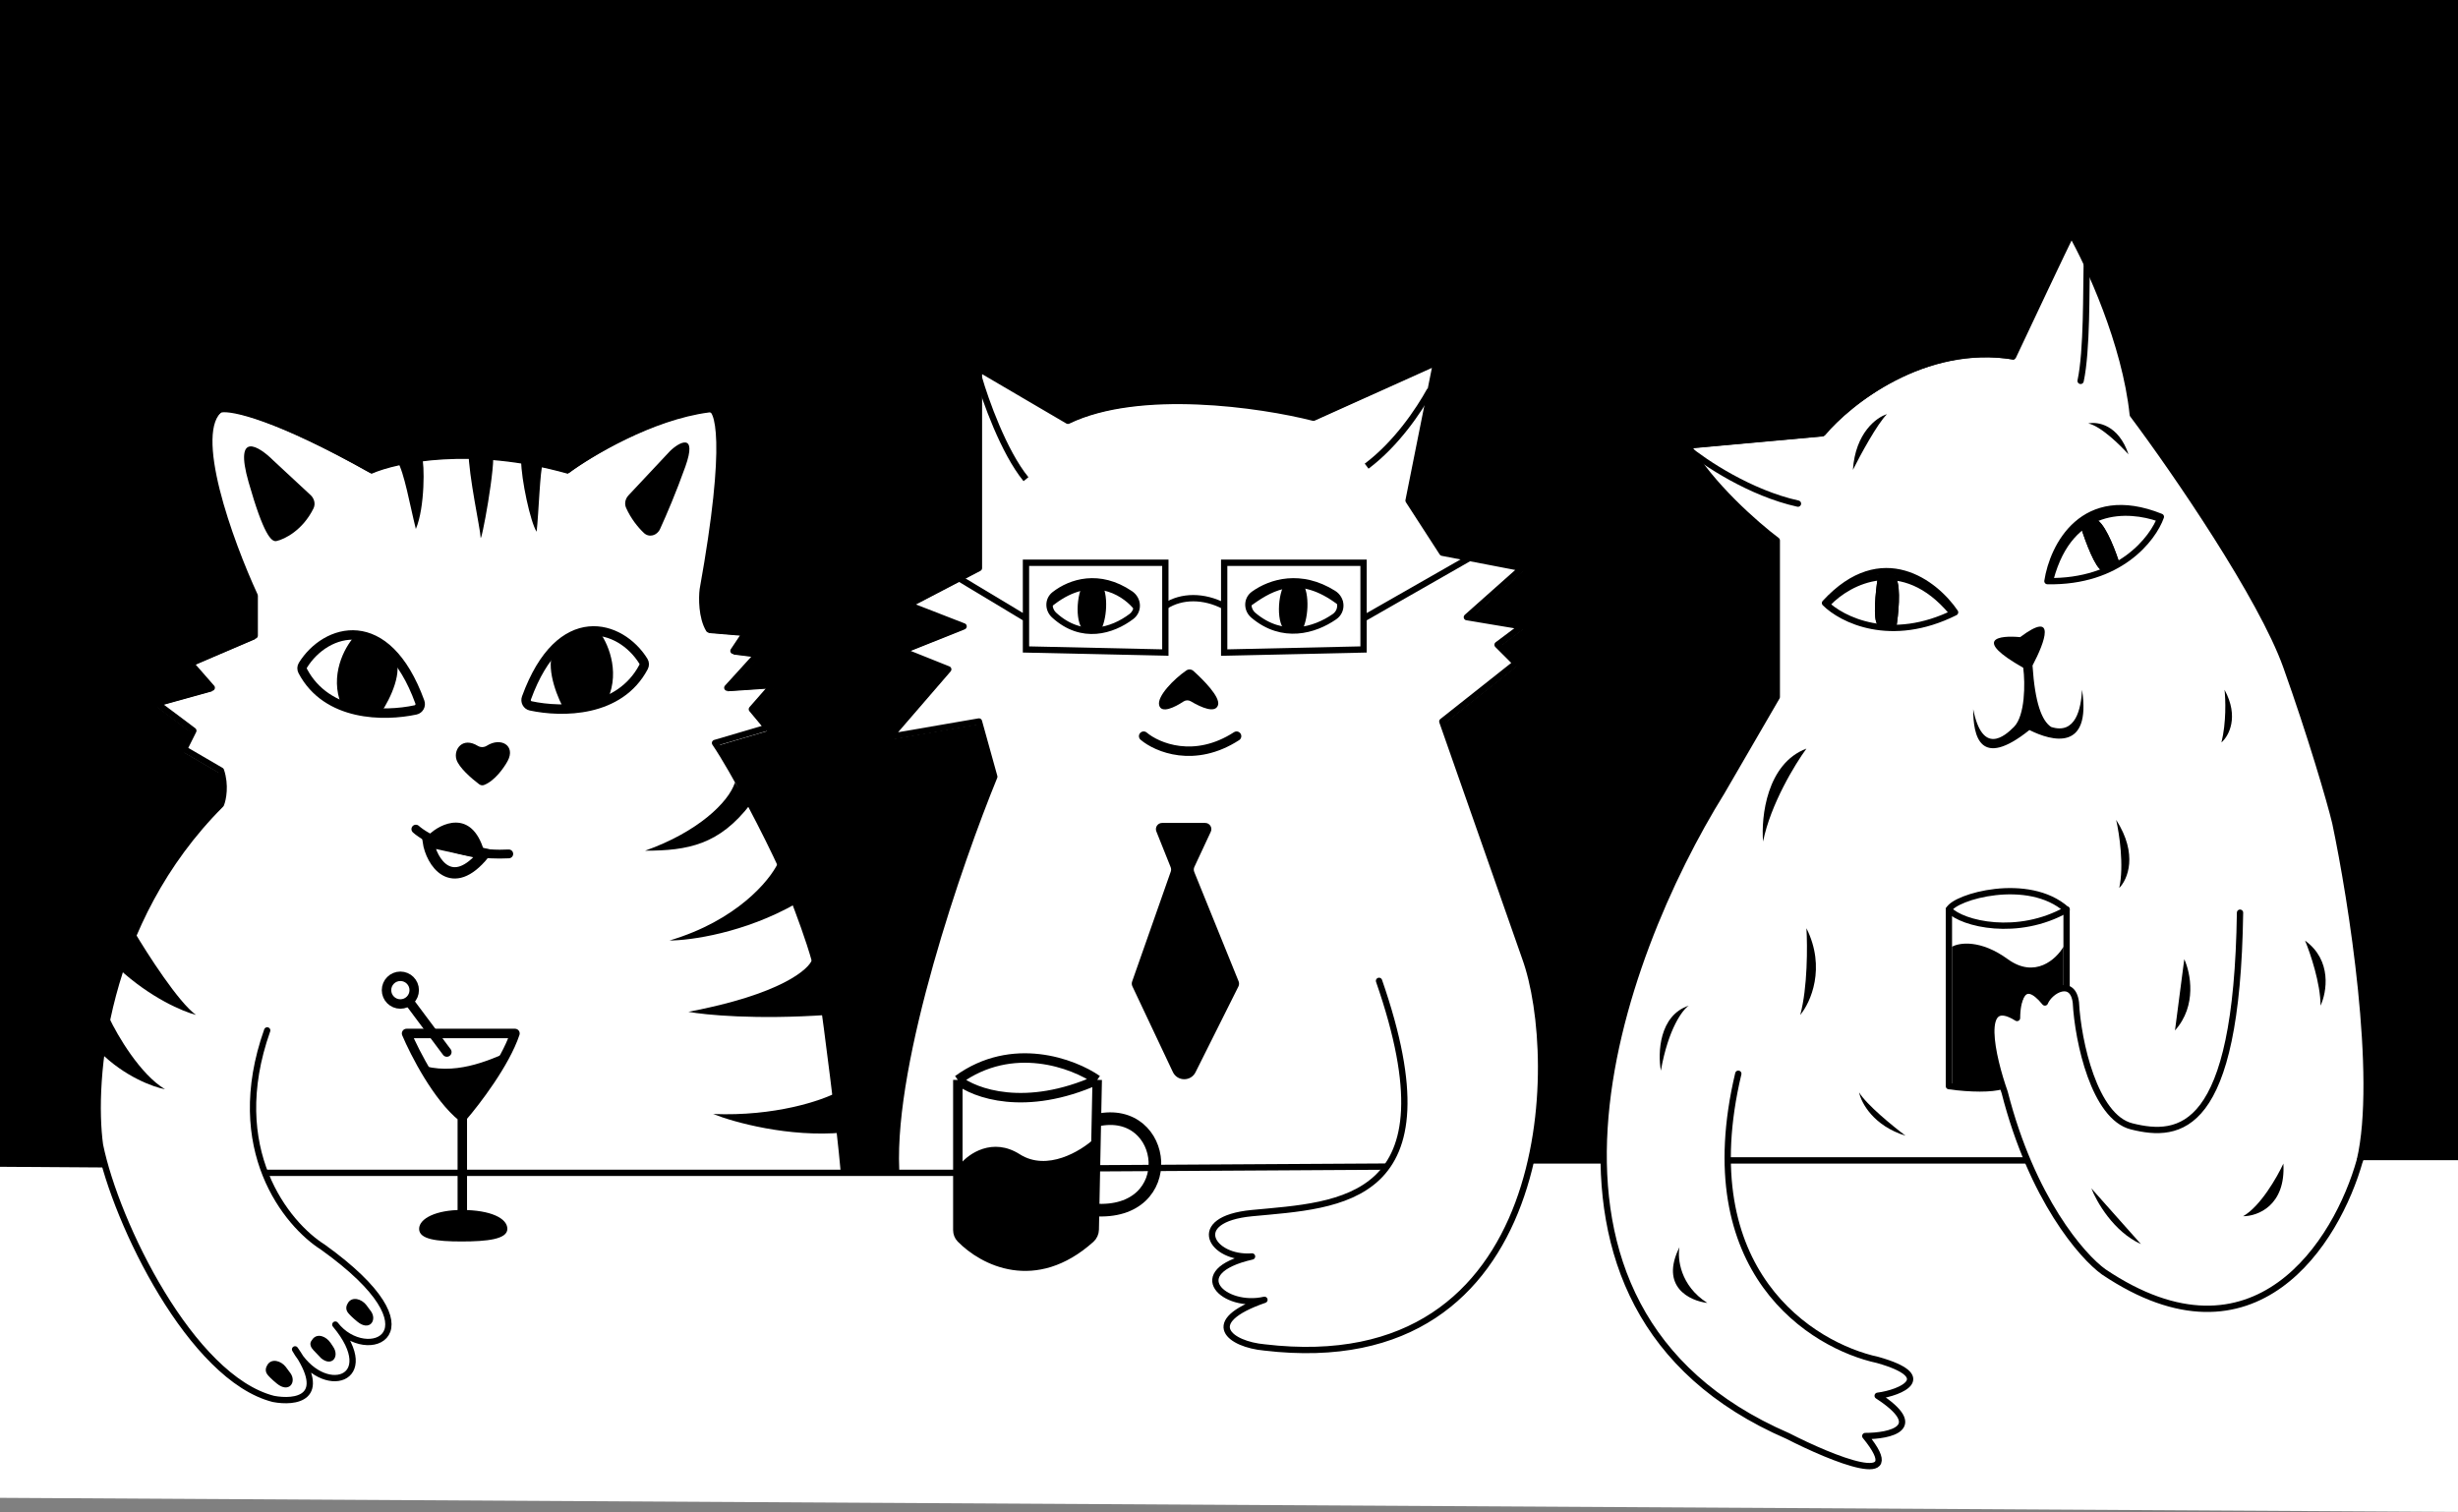
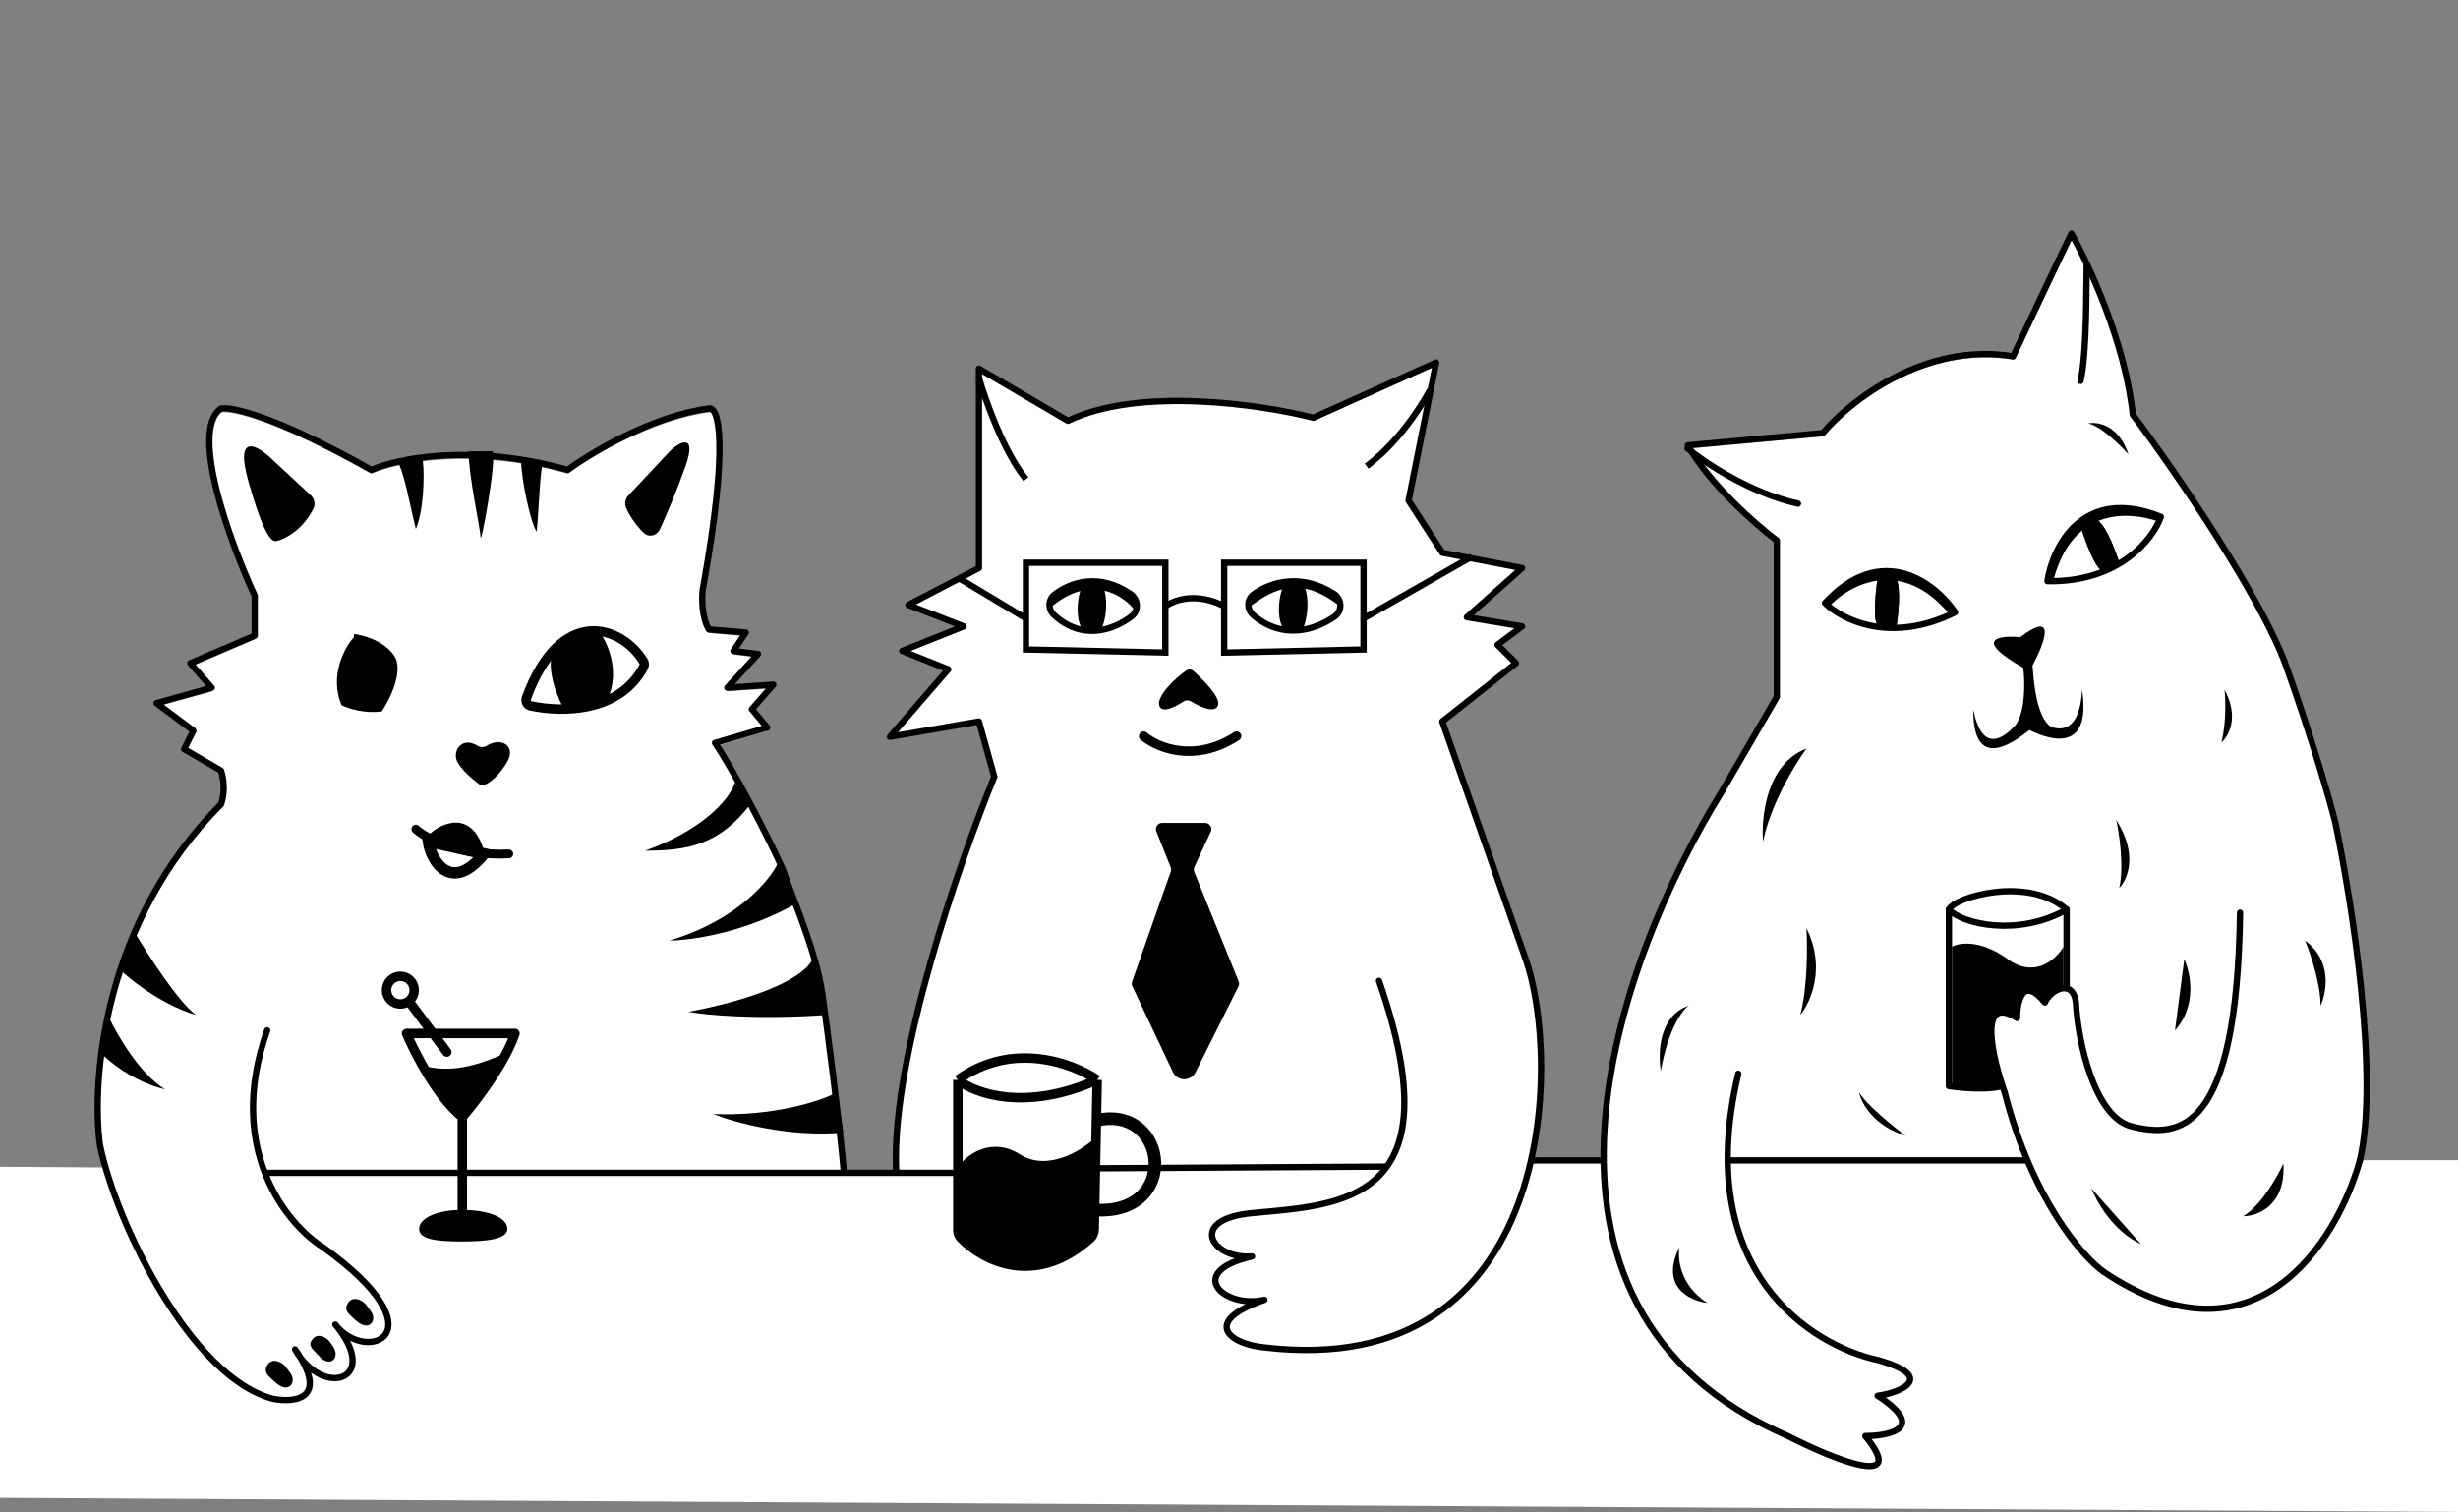
<svg xmlns="http://www.w3.org/2000/svg" width="390" height="240" viewBox="0 0 390 240" fill="none">
  <rect x="0" y="0" width="390" height="240" fill="#808080" stroke="none" />
-   <path d="M-36 0H407V193L-36 185.5V0Z" fill="black" />
+   <path d="M-36 0H407V193V0Z" fill="black" />
  <path d="M283.716 228.401C236.405 207.959 256.742 152.585 273.169 126.214L281.958 111.12V86.288C278.702 83.854 271.313 77.427 267.797 71.194L289.282 69.247C293.514 64.215 305.494 54.737 319.557 57.074C322.162 51.556 327.663 39.936 328.835 37.599C331.602 42.468 337.43 55.03 338.602 66.326C345.438 75.415 359.111 95.345 363.017 106.252C366.923 117.158 370.016 127.675 370.83 131.083C373.434 143.418 377.431 173.908 373.679 187.152L274.183 186.103C275.027 206.293 289.504 214.5 298.008 216.327C307.443 218.98 301.786 221.521 298.008 222.013C305.893 227.123 299.979 228.401 296.036 228.401C303.133 237.049 290.78 232.004 283.716 228.401Z" fill="white" />
  <path d="M200.8 214.222C247.185 219.727 248.009 168.448 242.166 152.378L229.021 114.882L240.706 105.63L237.784 102.708L241.679 99.786L232.916 98.325L241.679 90.534L229.021 88.099L223.665 79.821L228.047 57.907L208.572 66.673C200.295 64.563 180.918 61.706 169.622 67.16L155.503 58.881V90.534L144.305 96.377L153.069 99.786L143.331 103.682L150.634 106.604L141.384 117.317L155.503 114.882L157.937 123.647C152.42 137.12 141.579 168.448 142.358 185.979H219.884C215.277 191.812 206.379 192.185 198.834 192.903C188.515 193.886 192.446 200.275 198.834 199.784C188.024 202.241 194.412 208.139 200.8 206.664C190.579 210.203 195.394 213.731 200.8 214.222Z" fill="white" />
  <path d="M43.419 222.389C30.405 219.076 18.454 194.547 15.921 182.151C14.532 171.938 16.424 146.845 35.108 128.175C35.433 127.364 35.887 125.16 35.108 122.826L29.269 119.423L30.729 116.506L24.89 112.13L33.648 109.699L30.242 105.809L40.46 101.433V95.112C36.568 86.684 30.048 68.954 35.108 65.453C36.73 65.129 43.769 66.62 58.949 75.177C63.004 73.394 74.908 70.896 90.089 75.175C93.819 72.42 103.518 66.618 112.47 65.451C113.93 65.127 115.779 70.41 111.497 94.137C111.335 95.434 111.302 98.513 112.47 100.458L118.309 100.944L116.363 103.862L120.255 104.348L115.39 109.696L122.688 109.21L119.282 113.1L121.715 116.017L113.443 118.448C116.525 122.986 121.715 133.035 124.148 138.383C125.769 143.135 129.5 151.511 130.473 158.318C131.136 162.96 133.23 179.01 133.879 186.518H42.059C44.368 192.504 48.351 196.507 51.276 198.344C70.076 211.833 58.59 216.808 53.518 210.951C59.934 218.979 52.309 221.915 47.733 215.878C51.702 222.463 46.65 223.004 43.419 222.389Z" fill="white" />
  <path d="M-31.5 184.934L137.602 186.09L281.095 184.934L122.15 186.875L236.714 184.104L407.5 184.104L405 240L-31.5 237.5V208.5V184.934Z" fill="white" />
  <path d="M180 96C178.208 94.002 173.257 90.705 167 95.5" stroke="black" stroke-linecap="square" />
  <path d="M198.79 95.907L198.383 96.198L197.802 95.384L198.209 95.093L198.79 95.907ZM212.8 95.1C213.021 95.266 213.065 95.579 212.9 95.8C212.734 96.021 212.421 96.066 212.2 95.9L212.8 95.1ZM198.209 95.093C199.941 93.856 201.954 92.612 204.37 92.314C206.808 92.012 209.575 92.681 212.8 95.1L212.2 95.9C209.135 93.601 206.621 93.043 204.492 93.306C202.34 93.572 200.499 94.687 198.79 95.907L198.209 95.093Z" fill="black" />
  <path d="M204.065 100.105C202.493 99.319 202.591 94.209 204.065 92.243H206.522C207.997 94.209 207.505 98.631 206.522 100.105H204.065Z" fill="black" />
  <path d="M179.347 94.234C174.412 90.883 169.873 92.348 167.308 94.354C166.257 95.176 166.278 96.713 167.262 97.614C171.664 101.644 176.526 100.083 179.5 97.838C180.734 96.907 180.626 95.102 179.347 94.234Z" stroke="black" stroke-linejoin="round" />
  <path d="M211.572 94.174C206.405 90.935 201.655 92.331 198.93 94.288C197.788 95.108 197.804 96.736 198.88 97.643C203.496 101.535 208.575 100.051 211.726 97.863C213.058 96.939 212.946 95.035 211.572 94.174Z" stroke="black" stroke-linejoin="round" />
  <path d="M73.353 192.493V177.26M73.353 177.26C75.483 174.803 80.135 168.709 81.707 163.992H64.508C65.819 167.104 69.422 174.115 73.353 177.26Z" stroke="black" stroke-width="1.5" stroke-linejoin="round" />
  <path d="M161.804 183.163C157.48 180.412 153.671 183.085 152.36 184.723V196.268C161.402 204.13 170.322 199.379 173.598 195.939V180.706C171.468 182.672 166.128 185.915 161.804 183.163Z" fill="black" />
  <path d="M151.976 171.36V195.182C151.976 195.664 152.144 196.132 152.482 196.477C156.019 200.083 164.227 204.342 172.984 196.498C173.38 196.144 173.604 195.631 173.614 195.1L174.089 171.36M151.976 171.36C160.625 165.07 170.322 168.739 174.089 171.36M151.976 171.36C154.597 173.489 162.689 176.471 174.089 171.36" stroke="black" stroke-width="1.5" stroke-linejoin="round" />
  <path d="M174.089 177.745C185.391 175.29 187.357 192.98 173.598 191.996" stroke="black" stroke-width="2" />
  <path d="M297.92 99.135C297.134 98.348 297.593 93.893 297.92 91.763H300.869C301.655 93.336 301.197 97.66 300.869 99.626C300.214 99.79 298.707 99.921 297.92 99.135Z" fill="black" />
  <path d="M297.92 99.135C297.134 98.348 297.593 93.893 297.92 91.763H300.869C301.655 93.336 301.197 97.66 300.869 99.626C300.214 99.79 298.707 99.921 297.92 99.135Z" fill="black" />
  <path d="M333.514 90.527C332.461 90.17 330.9 85.972 330.251 83.918L331.529 83.032L332.895 82.612C334.296 83.674 335.799 87.755 336.375 89.662C335.86 90.099 334.567 90.884 333.514 90.527Z" fill="black" />
  <path d="M333.514 90.527C332.461 90.17 330.9 85.972 330.251 83.918L331.529 83.032L332.895 82.612C334.296 83.674 335.799 87.755 336.375 89.662C335.86 90.099 334.567 90.884 333.514 90.527Z" fill="black" />
  <path d="M318.559 152.197C314.235 149.053 310.86 149.577 309.714 150.232V172.345H317.576L315.611 163.008L317.085 160.551L320.033 161.043L321.507 157.112L324.456 158.586L327.404 156.62V150.232C326.258 152.198 322.883 155.342 318.559 152.197Z" fill="black" />
  <path d="M321.017 105.964C312.895 101.354 317.211 100.787 320.525 101.103C326.336 96.745 324.485 101.838 322.491 105.609C322.884 111.574 323.966 114.37 325.439 115.353C329.371 116.624 330.189 112.405 330.353 109.456C331.828 119.284 325.603 117.646 321.999 115.845C314.137 122.135 313.079 116.799 313.079 112.54C314.553 119.911 318.068 116.827 319.542 115.353C321.322 113.573 321.344 108.438 321.017 105.964Z" fill="black" />
-   <path d="M299.395 65.722C297.757 66.214 294.383 68.671 293.99 74.567C295.136 72.274 297.823 67.295 299.395 65.722Z" fill="black" />
  <path d="M331.336 67.196C332.81 66.869 336.152 67.393 337.724 72.11C336.414 70.636 333.301 67.59 331.336 67.196Z" fill="black" />
  <path d="M352.957 109.456C353.121 110.931 353.252 114.665 352.466 117.81C353.613 116.827 355.316 113.781 352.957 109.456Z" fill="black" />
  <path d="M286.619 118.793C284.817 121.25 280.919 127.638 279.739 133.535C279.412 129.604 280.329 121.152 286.619 118.793Z" fill="black" />
  <path d="M286.619 147.294C286.783 150.079 286.815 156.729 285.636 161.053C287.274 159.088 289.764 153.584 286.619 147.294Z" fill="black" />
  <path d="M267.946 159.579C266.963 160.234 264.703 163.215 263.523 169.898C263.032 167.114 263.228 161.151 267.946 159.579Z" fill="black" />
  <path d="M294.973 173.338C295.3 174.976 297.233 178.645 302.344 180.218C300.378 178.743 296.152 175.304 294.973 173.338Z" fill="black" />
  <path d="M335.759 130.095C336.25 132.225 337.036 137.368 336.25 140.906C337.561 139.596 339.297 135.599 335.759 130.095Z" fill="black" />
  <path d="M365.734 149.26C366.553 151.225 368.191 156.041 368.191 159.579C369.174 157.45 370.058 152.405 365.734 149.26Z" fill="black" />
  <path d="M362.294 184.64C361.311 186.77 358.658 191.422 355.906 192.994C358.199 192.994 362.687 191.323 362.294 184.64Z" fill="black" />
  <path d="M331.828 188.571C332.647 190.701 335.366 195.451 339.69 197.417L331.828 188.571Z" fill="black" />
  <path d="M346.569 152.208C347.552 154.337 348.633 159.579 345.095 163.51L346.569 152.208Z" fill="black" />
  <path d="M266.472 197.908C266.144 199.71 266.57 204.001 270.894 206.753C268.11 206.425 263.327 204.198 266.472 197.908Z" fill="black" />
  <path d="M267.746 71.154C270.43 73.38 277.694 78.249 285.274 79.918" stroke="black" stroke-linecap="round" stroke-linejoin="round" />
  <path d="M331.095 41.94C330.987 45.813 331.16 55.623 330.121 60.442" stroke="black" stroke-linecap="round" stroke-linejoin="round" />
  <path d="M317.577 172.351C316.103 172.842 312.663 172.842 309.223 172.351V144.341M327.896 144.341V156.626" stroke="black" stroke-linecap="round" stroke-linejoin="round" />
  <path d="M290.06 95.691C293.336 92.251 301.854 87.73 309.716 97.165" stroke="black" stroke-linecap="round" stroke-linejoin="round" />
  <path d="M342.568 82.26C337.745 80.587 328.522 79.983 325.345 91.846" stroke="black" stroke-linecap="round" stroke-linejoin="round" />
  <path d="M374.428 184.114C370.825 197.054 357.774 217.948 333.794 201.83C330.354 199.373 322.393 190.233 318.069 173.329C316.103 167.76 313.745 157.605 320.034 161.536C320.034 158.915 320.919 154.754 324.457 159.079C325.276 157.113 328.88 155.147 329.371 159.079C329.699 165.303 332.319 177.26 338.216 178.734C345.859 180.645 354.924 179.717 355.415 144.828" stroke="black" stroke-linecap="round" stroke-linejoin="round" />
  <path d="M172.123 100.105C170.551 99.319 170.649 94.209 172.123 92.243H174.58C176.055 94.209 175.564 98.631 174.58 100.105H172.123Z" fill="black" />
  <path d="M309.223 144.341C311.368 146.635 320.186 148.698 327.896 144.341" stroke="black" stroke-linecap="round" stroke-linejoin="round" />
  <path d="M309.223 144.341C310.081 142.323 321.816 138.924 327.896 144.341" stroke="black" stroke-linecap="round" stroke-linejoin="round" />
  <path d="M310.206 97.166C307.093 92.58 298.609 85.864 289.567 95.692C292.188 98.313 299.985 102.277 310.206 97.166Z" stroke="black" stroke-linecap="round" stroke-linejoin="round" />
  <path d="M324.858 92.216C325.695 86.737 330.466 77.024 342.856 82.008C341.617 85.501 336.283 92.433 324.858 92.216Z" stroke="black" stroke-linecap="round" stroke-linejoin="round" />
  <path d="M181.46 116.816C183.589 118.618 189.519 121.14 196.202 116.816" stroke="black" stroke-width="1.5" stroke-linecap="round" />
  <path d="M184.411 130.586H191.192H191.219C191.938 130.586 192.414 131.333 192.11 131.984L192.098 132.009L192.098 132.009L189.507 137.562C189.389 137.814 189.382 138.103 189.486 138.361L196.524 155.72L196.524 155.721C196.631 155.987 196.62 156.286 196.491 156.543L189.688 170.148C188.942 171.641 186.804 171.617 186.091 170.108L179.67 156.51C179.557 156.272 179.543 156 179.63 155.752L179.63 155.751L185.758 138.311C185.838 138.083 185.833 137.833 185.743 137.608L183.483 131.957L183.482 131.957L183.473 131.934C183.215 131.288 183.69 130.586 184.386 130.586H184.411Z" fill="black" />
  <path d="M155.324 59.955C156.307 63.395 159.249 71.713 162.787 76.037" stroke="black" />
  <path d="M226.898 61.903C225.096 65.179 221.556 70.432 216.839 73.97" stroke="black" />
  <path d="M233.548 88.317L216.349 98.145M184.9 96.18C187.5 94.5 191 94.5 194.236 96.18M194.236 96.18V103.551L216.349 103.059V89.3H194.236V96.18Z" stroke="black" />
  <path d="M183.917 111.902C183.561 110.48 186.259 107.747 188.232 106.388C188.583 106.147 189.048 106.19 189.365 106.475C190.846 107.81 193.684 110.611 193.254 111.902C192.814 113.222 190.667 112.31 188.929 111.281C188.571 111.069 188.121 111.087 187.775 111.318C186.371 112.253 184.26 113.273 183.917 111.902Z" fill="black" />
  <path d="M151.916 91.604L162.787 98.144M162.787 89.299V103.058L184.9 103.549V89.299H162.787Z" stroke="black" />
  <path d="M54.188 111.906C52.223 107.188 54.68 102.733 56.154 101.095L56.154 100.604C57.628 100.768 60.97 101.685 62.542 104.044C64.115 106.402 61.887 110.923 60.577 112.889C57.825 113.282 55.171 112.397 54.188 111.906Z" fill="black" />
  <path d="M95.99 111.784C98.618 107.214 96.6 102.358 95.263 100.502L95.323 100C93.765 99.983 90.167 100.502 88.238 102.713C86.309 104.924 88.08 109.818 89.206 111.989C92.029 112.734 94.905 112.163 95.99 111.784Z" fill="black" />
  <path d="M85.146 84.378C84.163 82.904 82.689 76.023 82.689 73.075C83.508 72.911 86.62 72.584 86.129 73.567C85.69 74.446 85.474 81.43 85.146 84.378Z" fill="black" />
  <path d="M76.249 85.22C76.249 84.132 74.335 75.421 74.335 71.611H78.164C78.802 73.244 76.249 86.942 76.249 85.22Z" fill="black" />
  <path d="M65.98 83.938C64.997 80.007 64.178 75.093 63.032 73.128C64.178 72.636 66.57 71.85 66.963 72.636C67.356 73.422 67.454 80.499 65.98 83.938Z" fill="black" />
  <path d="M106.276 71.61L99.72 78.603C99.218 79.138 99.038 79.913 99.338 80.583C100.11 82.305 101.191 83.642 102.155 84.565C102.985 85.359 104.247 84.996 104.724 83.952C105.76 81.685 107.291 78.105 108.733 74.067C110.699 68.563 107.75 70.135 106.276 71.61Z" fill="black" />
  <path d="M67.948 132.548C69.914 130.582 74.828 128.322 76.793 135.005C74.828 135.169 69.914 134.907 67.948 132.548Z" fill="black" />
  <path d="M67.948 133.523C68.439 136.799 71.683 141.778 76.793 135.488L67.948 133.523Z" stroke="black" stroke-width="1.8" />
-   <path d="M66.614 111.393C61.259 96.705 51.652 99.754 48.059 105.567C47.889 105.841 47.881 106.187 48.032 106.472C51.85 113.716 60.95 113.721 65.942 112.648C66.502 112.527 66.81 111.931 66.614 111.393Z" stroke="black" stroke-width="1.5" stroke-linecap="round" stroke-linejoin="round" />
  <path d="M83.531 110.754C88.886 96.066 98.493 99.114 102.086 104.928C102.255 105.202 102.263 105.548 102.113 105.833C98.294 113.077 89.195 113.082 84.203 112.009C83.642 111.888 83.335 111.292 83.531 110.754Z" stroke="black" stroke-width="1.5" stroke-linecap="round" stroke-linejoin="round" />
  <path d="M72.419 120.513C72.803 121.786 74.793 123.518 76.012 124.435C76.237 124.604 76.528 124.668 76.792 124.569C78.493 123.928 79.984 121.804 80.551 120.746C81.852 118.32 79.473 116.917 77.239 118.336C76.809 118.609 76.247 118.624 75.812 118.358C73.398 116.875 71.935 118.908 72.419 120.513Z" fill="black" />
  <path d="M65.982 131.568C67.62 133.042 72.862 135.892 80.724 135.499" stroke="black" stroke-width="1.4" stroke-linecap="round" />
  <path d="M70.897 166.94L65.106 159.184" stroke="black" stroke-width="1.5" stroke-linecap="round" stroke-linejoin="round" />
  <path d="M109.225 160.556C123.77 157.804 128.39 153.84 128.881 152.202L131.338 161.047C119.937 161.834 111.846 161.047 109.225 160.556Z" fill="black" />
  <path d="M113.156 176.772C122.984 177.165 130.355 174.643 132.812 173.332L133.795 179.72C125.146 180.507 116.432 178.082 113.156 176.772Z" fill="black" />
  <path d="M31.093 161.047C28.341 159.082 23.394 151.383 21.265 147.78L18.808 153.676C23.919 158.394 29.127 160.556 31.093 161.047Z" fill="black" />
  <path d="M26.179 172.841C22.248 170.482 18.644 164.323 17.334 161.539L15.86 166.944C19.791 170.875 24.377 172.513 26.179 172.841Z" fill="black" />
  <path d="M43.377 73.078L49.284 78.564C49.874 79.111 50.092 79.966 49.736 80.686C48.035 84.124 45.195 85.559 43.868 85.854C43.041 86.038 41.804 84.773 39.446 76.518C37.087 68.262 41.084 70.785 43.377 73.078Z" fill="black" />
  <path d="M275.808 170.38C268.339 201.829 287.569 213.568 297.921 215.799C307.329 218.453 301.688 220.994 297.921 221.485C305.783 226.596 299.887 227.873 295.955 227.873C303.031 236.522 290.714 231.477 283.671 227.873C236.497 207.431 256.774 152.057 273.154 125.686L281.917 110.592V85.76C278.671 83.326 271.303 76.899 267.797 70.666L289.221 68.719C293.441 63.687 305.386 54.209 319.409 56.546C322.005 51.028 327.491 39.408 328.66 37.071C331.419 41.94 337.229 54.502 338.398 65.798C345.214 74.887 358.847 94.817 362.743 105.724C366.638 116.63 369.721 127.147 370.533 130.556C373.13 142.89 377.544 170.871 374.428 184.114" stroke="black" stroke-linecap="round" stroke-linejoin="round" />
  <path d="M218.805 155.644C231.09 191.025 212.572 191.174 198.658 192.499C188.338 193.482 192.269 199.87 198.658 199.378C187.847 201.835 194.235 207.732 200.624 206.258C190.402 209.796 195.218 213.324 200.624 213.815C247.011 219.319 247.835 168.047 241.992 151.979L228.846 114.488L240.532 105.237L237.61 102.316L241.505 99.394L232.741 97.934L241.505 90.143L228.846 87.709L223.49 79.431L227.872 57.521L208.396 66.285C200.119 64.175 180.74 61.319 169.444 66.772L155.324 58.495V90.143L144.126 95.986L152.89 99.394L143.152 103.289L150.455 106.211L141.204 116.923L155.324 114.488L157.759 123.252C152.241 136.723 141.399 168.047 142.178 185.575" stroke="black" stroke-linecap="round" stroke-linejoin="round" />
  <path d="M42.395 163.507C35.712 182.377 45.507 194.301 51.24 197.905C70.405 211.664 58.12 216.578 53.206 210.19C60.577 219.035 51.24 221.983 46.818 214.121C52.321 221.983 46.818 222.638 43.378 221.983C30.354 218.666 18.395 194.102 15.86 181.689C14.47 171.462 16.364 146.333 35.061 127.637C35.385 126.825 35.84 124.618 35.061 122.281L29.218 118.872L30.678 115.951L24.836 111.569L33.6 109.134L30.192 105.239L40.416 100.857V94.528C36.521 86.088 29.997 68.332 35.061 64.827C36.684 64.502 43.727 65.995 58.919 74.565C62.976 72.779 74.889 70.278 90.08 74.562C93.813 71.803 103.518 65.993 112.477 64.824C113.938 64.5 115.788 69.791 111.504 93.551C111.341 94.85 111.309 97.933 112.477 99.881L118.32 100.368L116.373 103.289L120.268 103.776L115.399 109.132L122.702 108.645L119.294 112.54L121.728 115.462L113.451 117.896C116.535 122.441 121.728 132.503 124.163 137.859C125.786 142.618 129.519 151.005 130.493 157.822C131.157 162.471 133.252 178.544 133.901 186.062" stroke="black" stroke-linecap="round" stroke-linejoin="round" />
  <path d="M321.508 184.637C321.784 184.637 322.008 184.413 322.008 184.137C322.008 183.861 321.784 183.637 321.508 183.637V184.637ZM274.345 183.637C274.069 183.637 273.845 183.861 273.845 184.137C273.845 184.413 274.069 184.637 274.345 184.637V183.637ZM254.187 184.637C254.463 184.637 254.687 184.413 254.687 184.137C254.687 183.861 254.463 183.637 254.187 183.637V184.637ZM243.22 183.637C242.944 183.637 242.72 183.861 242.72 184.137C242.72 184.413 242.944 184.637 243.22 184.637V183.637ZM321.508 183.637H274.345V184.637H321.508V183.637ZM254.187 183.637H243.22V184.637H254.187V183.637Z" fill="black" />
  <path d="M219.822 185.119L174.128 185.386" stroke="black" stroke-linecap="round" stroke-linejoin="round" />
  <path d="M151.485 186.108H133.795H42.138" stroke="black" stroke-linecap="round" stroke-linejoin="round" />
  <path d="M102.354 134.991C110.708 132.043 115.622 127.292 116.605 124.18L119.062 127.62C114.148 134.008 109.234 134.991 102.354 134.991Z" fill="black" />
  <path d="M106.235 149.239C116.85 146.094 122.124 139.738 123.434 136.954L126.383 143.342C118.127 148.059 109.511 149.239 106.235 149.239Z" fill="black" />
  <circle cx="63.524" cy="157.119" r="2.198" stroke="black" stroke-width="1.5" />
  <path d="M52.869 213.715L52.458 213.101C51.775 212.081 50.41 211.51 49.628 212.455C49.527 212.578 49.44 212.702 49.369 212.823C49.087 213.302 49.342 213.837 49.725 214.239L50.959 215.534C52.671 216.937 53.904 215.261 52.869 213.715Z" fill="black" />
  <path d="M58.857 208.075C58.605 207.721 58.352 207.384 58.113 207.076C57.355 206.099 55.881 205.69 55.22 206.735C55.142 206.86 55.079 206.983 55.03 207.101C54.873 207.487 54.929 207.941 55.184 208.27C55.425 208.58 55.871 209.045 56.698 209.723C58.635 211.313 59.872 209.497 58.857 208.075Z" fill="black" />
  <path d="M46.081 217.896C45.829 217.543 45.575 217.205 45.337 216.898C44.579 215.921 43.105 215.511 42.444 216.557C42.366 216.681 42.303 216.804 42.254 216.923C42.097 217.308 42.153 217.762 42.408 218.091C42.648 218.401 43.095 218.866 43.922 219.544C45.858 221.134 47.096 219.319 46.081 217.896Z" fill="black" />
  <path d="M73.5 177.5L66.5 168.905C72 170.81 77.5 168.27 80.5 167L77.07 172.173L73.5 177.5Z" fill="black" />
  <path d="M80.5 195C80.5 196.657 77.25 197 73.241 197C69.232 197 66.5 196.657 66.5 195C66.5 193.343 69.232 192 73.241 192C77.907 192 80.5 193.343 80.5 195Z" fill="black" />
</svg>